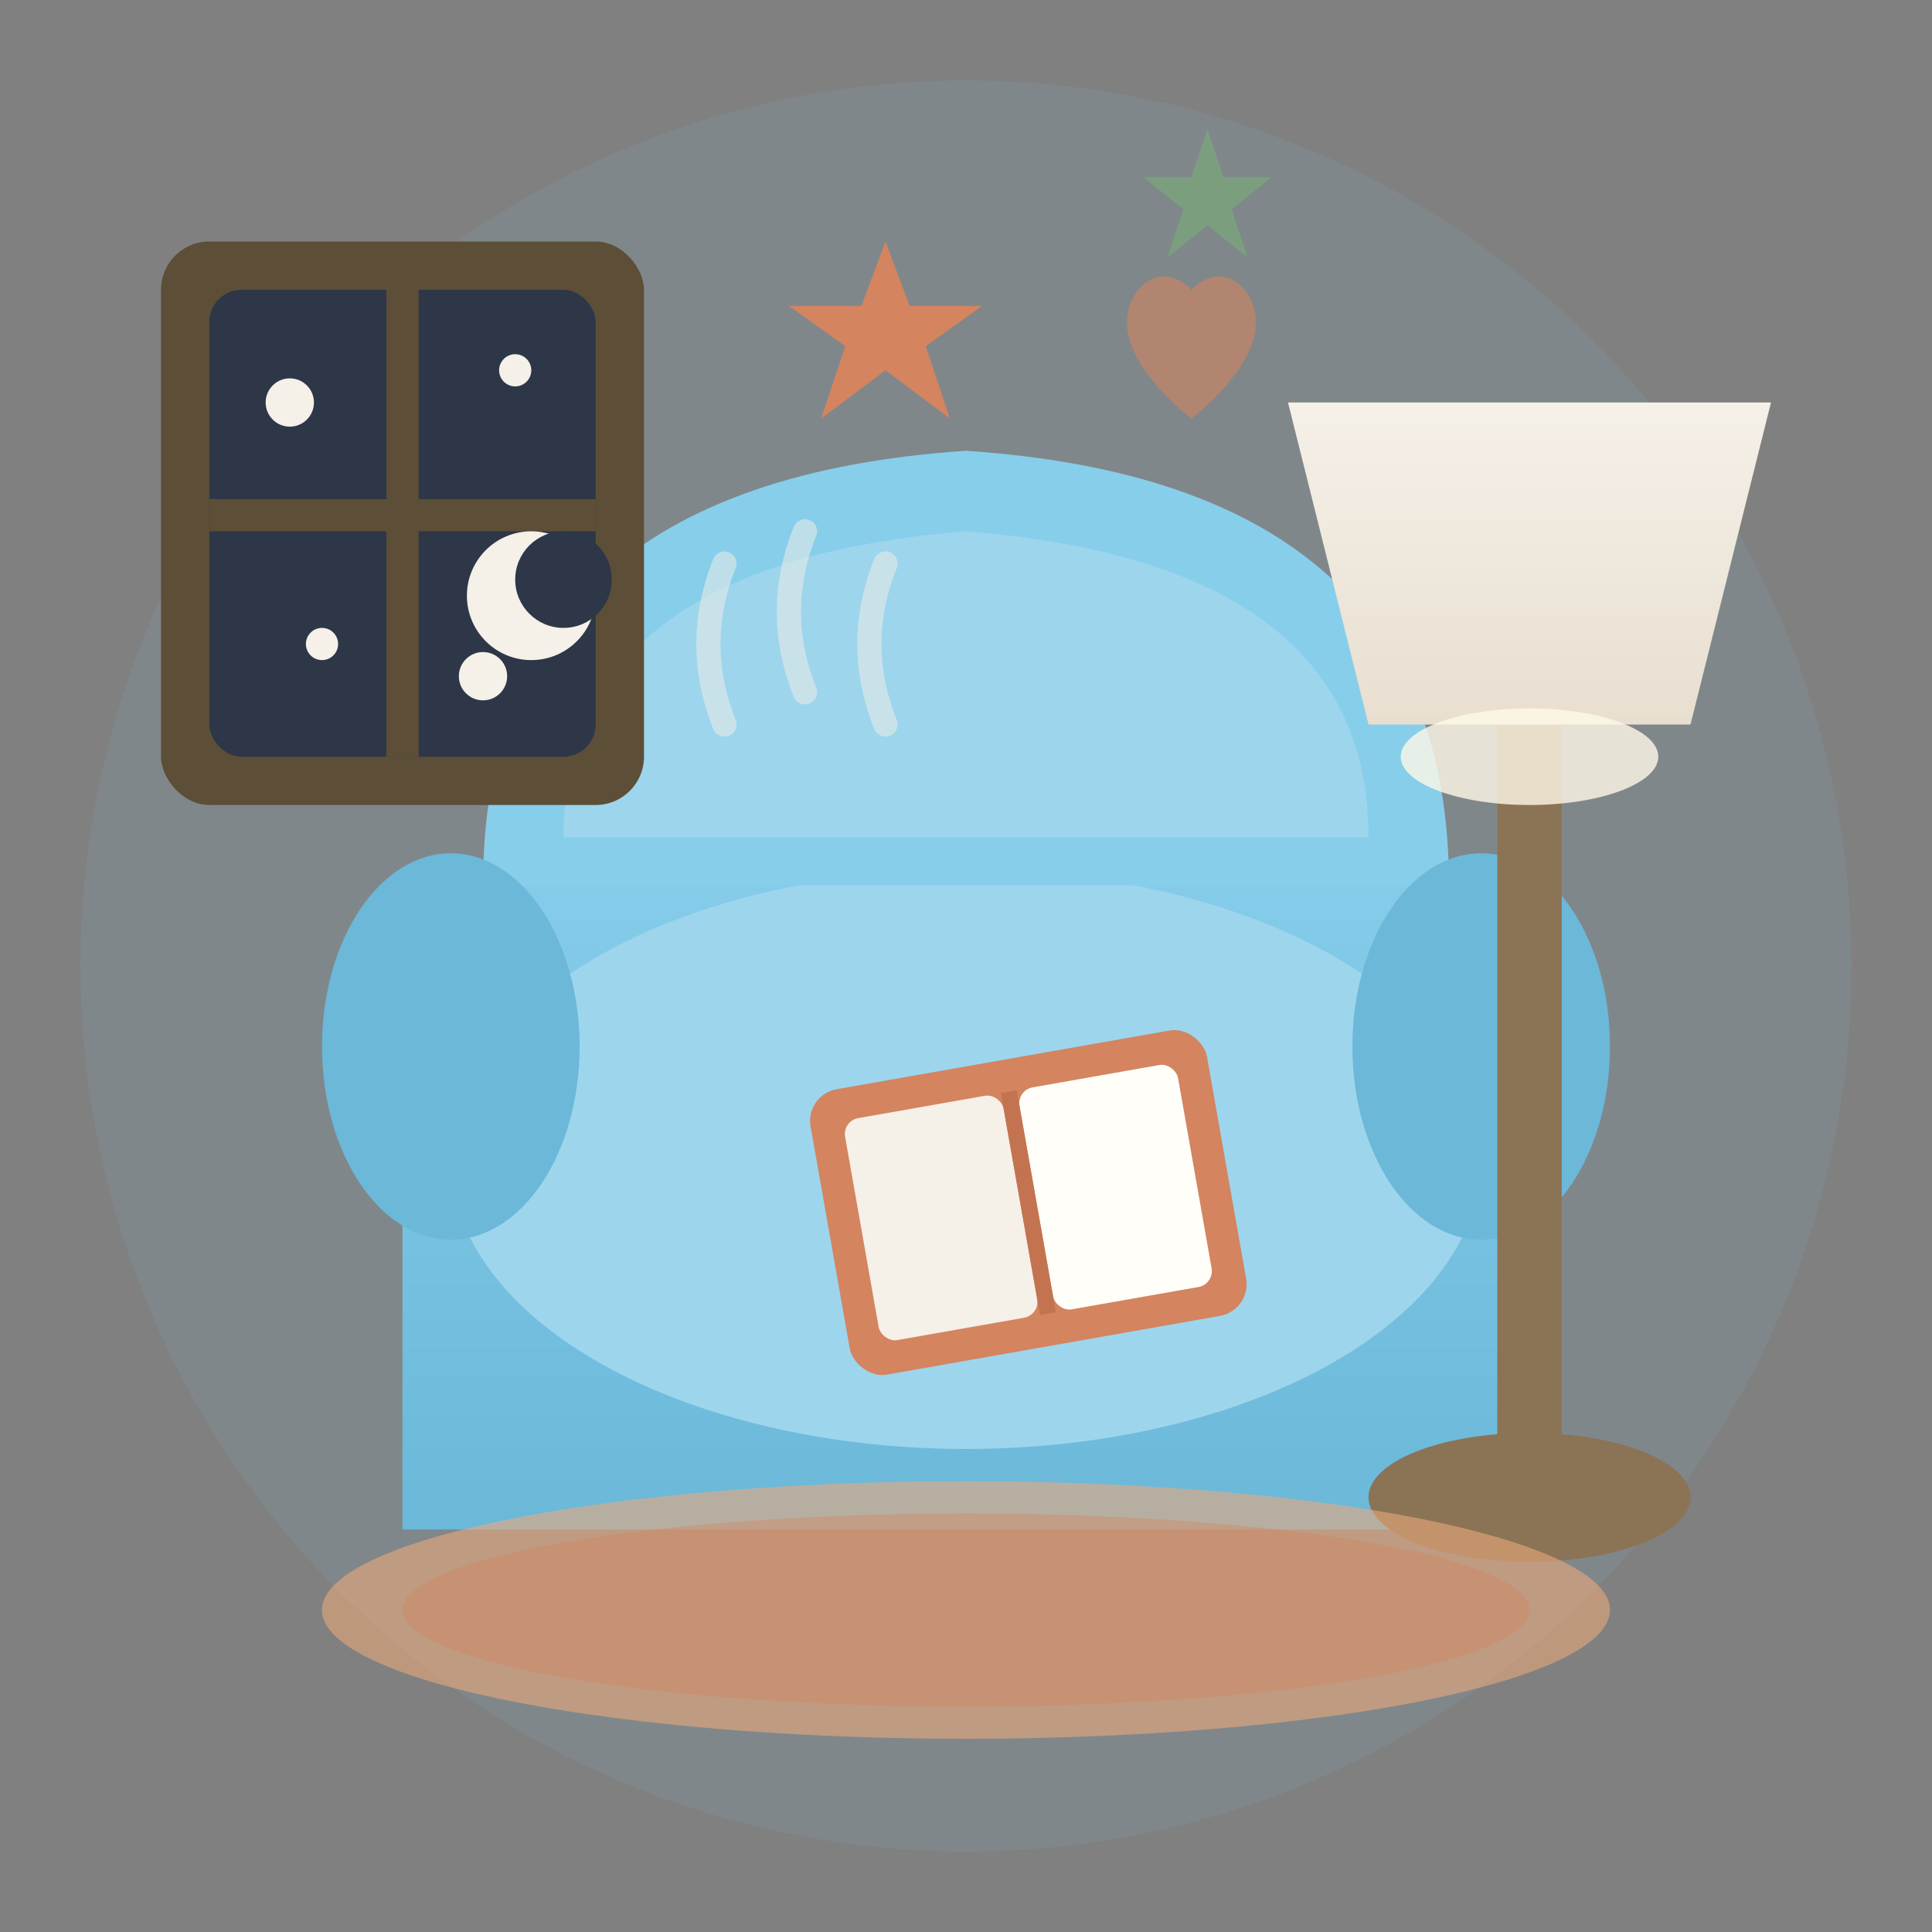
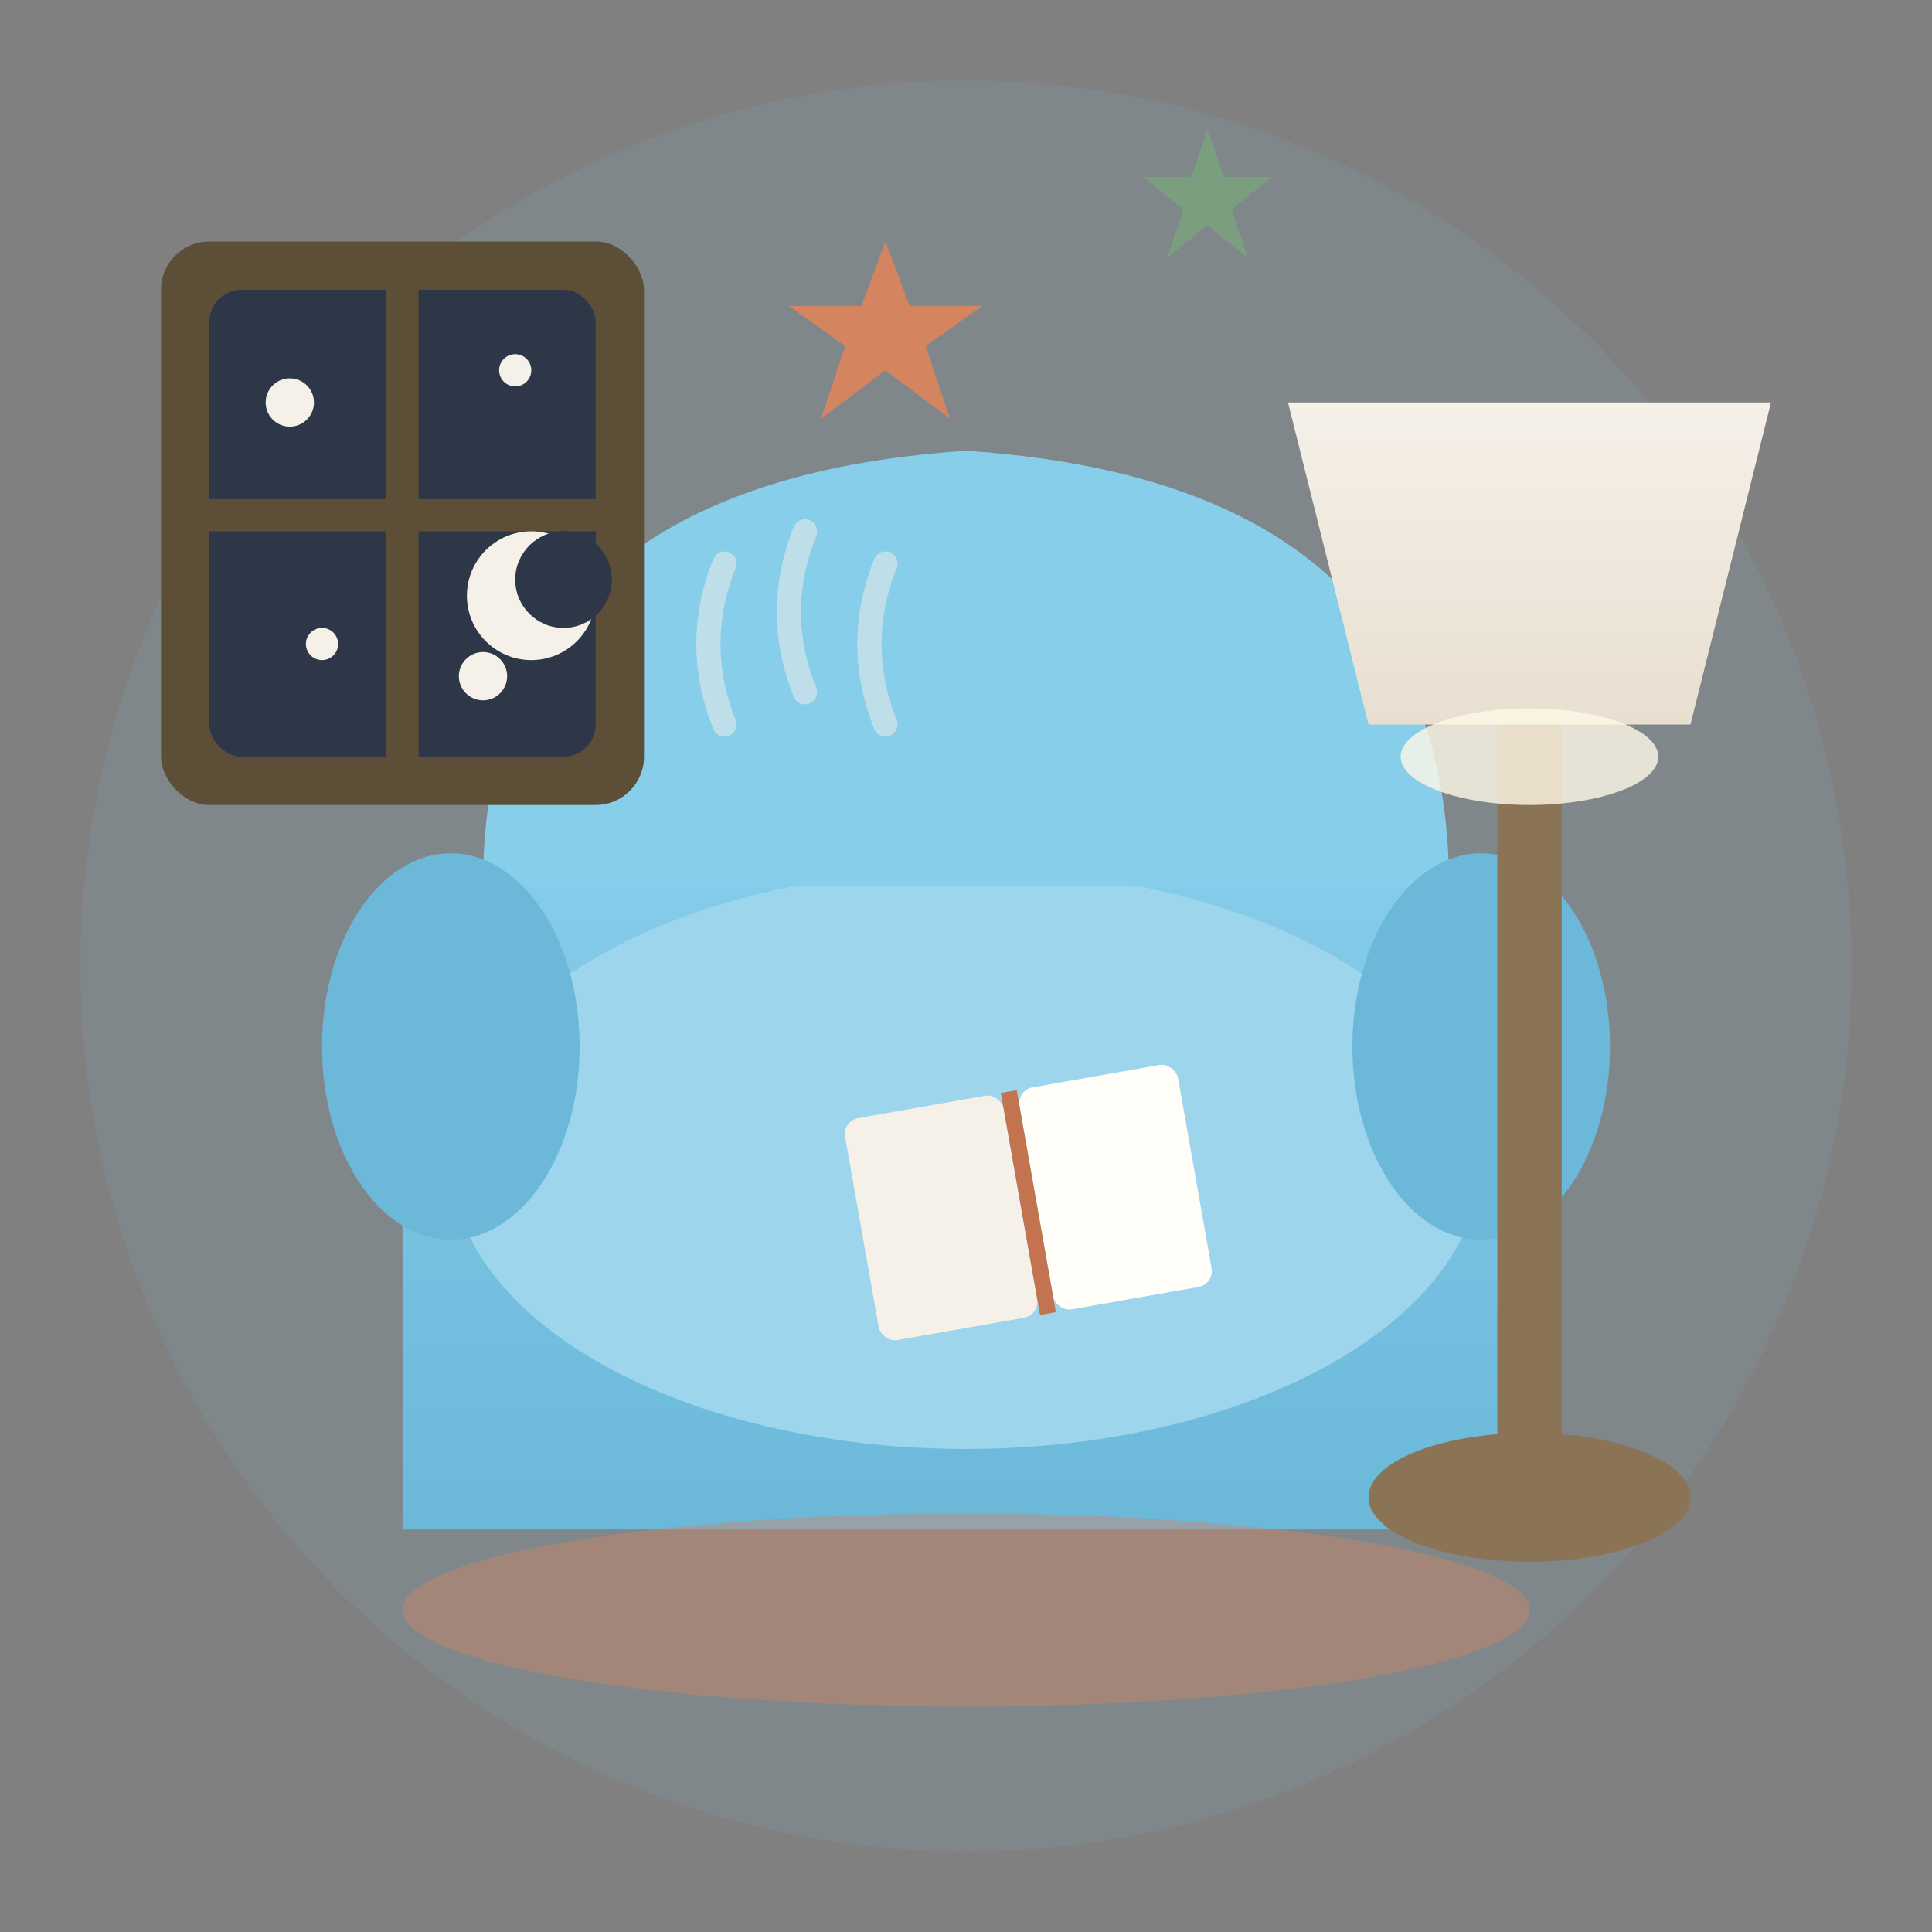
<svg xmlns="http://www.w3.org/2000/svg" viewBox="0 0 120 120" fill="none">
  <rect x="0" y="0" width="120" height="120" fill="#808080" stroke="none" />
  <defs>
    <linearGradient id="chairGradient" x1="0%" y1="0%" x2="0%" y2="100%">
      <stop offset="0%" style="stop-color:#87CEEB" />
      <stop offset="100%" style="stop-color:#6BB8D9" />
    </linearGradient>
    <linearGradient id="lampGradient" x1="0%" y1="0%" x2="0%" y2="100%">
      <stop offset="0%" style="stop-color:#F5F0E8" />
      <stop offset="100%" style="stop-color:#E8DFD0" />
    </linearGradient>
  </defs>
  <circle cx="60" cy="60" r="55" fill="#87CEEB" opacity="0.1" />
  <path d="M25 95 L25 70 Q25 50 40 50 L80 50 Q95 50 95 70 L95 95 Z" fill="url(#chairGradient)" />
  <ellipse cx="60" cy="72" rx="32" ry="18" fill="#9DD5ED" />
  <path d="M30 55 Q30 30 60 28 Q90 30 90 55" fill="#87CEEB" />
-   <path d="M35 52 Q35 35 60 33 Q85 35 85 52" fill="#9DD5ED" />
  <ellipse cx="28" cy="65" rx="8" ry="12" fill="#6BB8D9" />
  <ellipse cx="92" cy="65" rx="8" ry="12" fill="#6BB8D9" />
  <g transform="translate(50, 68) rotate(-10)">
-     <rect x="0" y="0" width="25" height="18" rx="2" fill="#D4845F" />
    <rect x="2" y="2" width="10" height="14" rx="1" fill="#F5F0E8" />
    <rect x="13" y="2" width="10" height="14" rx="1" fill="#FFFEF9" />
    <line x1="12.5" y1="2" x2="12.5" y2="16" stroke="#C47350" stroke-width="1" />
  </g>
  <g transform="translate(95, 25)">
    <rect x="-2" y="20" width="4" height="45" fill="#8B7355" />
    <ellipse cx="0" cy="68" rx="10" ry="4" fill="#8B7355" />
    <path d="M-15 0 L-10 20 L10 20 L15 0 Z" fill="url(#lampGradient)" />
    <ellipse cx="0" cy="22" rx="8" ry="3" fill="#FFF8E7" opacity="0.8" />
  </g>
  <g transform="translate(10, 15)">
    <rect x="0" y="0" width="30" height="35" rx="3" fill="#5D4E37" />
    <rect x="3" y="3" width="24" height="29" rx="2" fill="#2D3748" />
    <line x1="15" y1="3" x2="15" y2="32" stroke="#5D4E37" stroke-width="2" />
    <line x1="3" y1="17" x2="27" y2="17" stroke="#5D4E37" stroke-width="2" />
    <circle cx="8" cy="10" r="1.5" fill="#F5F0E8" />
    <circle cx="22" cy="8" r="1" fill="#F5F0E8" />
    <circle cx="10" cy="25" r="1" fill="#F5F0E8" />
    <circle cx="20" cy="27" r="1.5" fill="#F5F0E8" />
    <circle cx="23" cy="22" r="4" fill="#F5F0E8" />
    <circle cx="25" cy="21" r="3" fill="#2D3748" />
  </g>
  <g fill="#D4845F">
    <path d="M55 15 L56.5 19 L61 19 L57.5 21.5 L59 26 L55 23 L51 26 L52.5 21.5 L49 19 L53.5 19 Z" />
  </g>
  <g fill="#7A9E7E">
    <path d="M75 8 L76 11 L79 11 L76.5 13 L77.5 16 L75 14 L72.5 16 L73.5 13 L71 11 L74 11 Z" />
  </g>
-   <ellipse cx="60" cy="100" rx="40" ry="8" fill="#E8A87C" opacity="0.6" />
  <ellipse cx="60" cy="100" rx="35" ry="6" fill="#D4845F" opacity="0.4" />
  <g stroke="#F5F0E8" stroke-width="1.5" opacity="0.5" stroke-linecap="round">
    <path d="M45 45 Q43 40 45 35" fill="none" />
    <path d="M50 43 Q48 38 50 33" fill="none" />
    <path d="M55 45 Q53 40 55 35" fill="none" />
  </g>
-   <path d="M70 20 C70 18 72 16 74 18 C76 16 78 18 78 20 C78 23 74 26 74 26 C74 26 70 23 70 20 Z" fill="#D4845F" opacity="0.6" />
</svg>